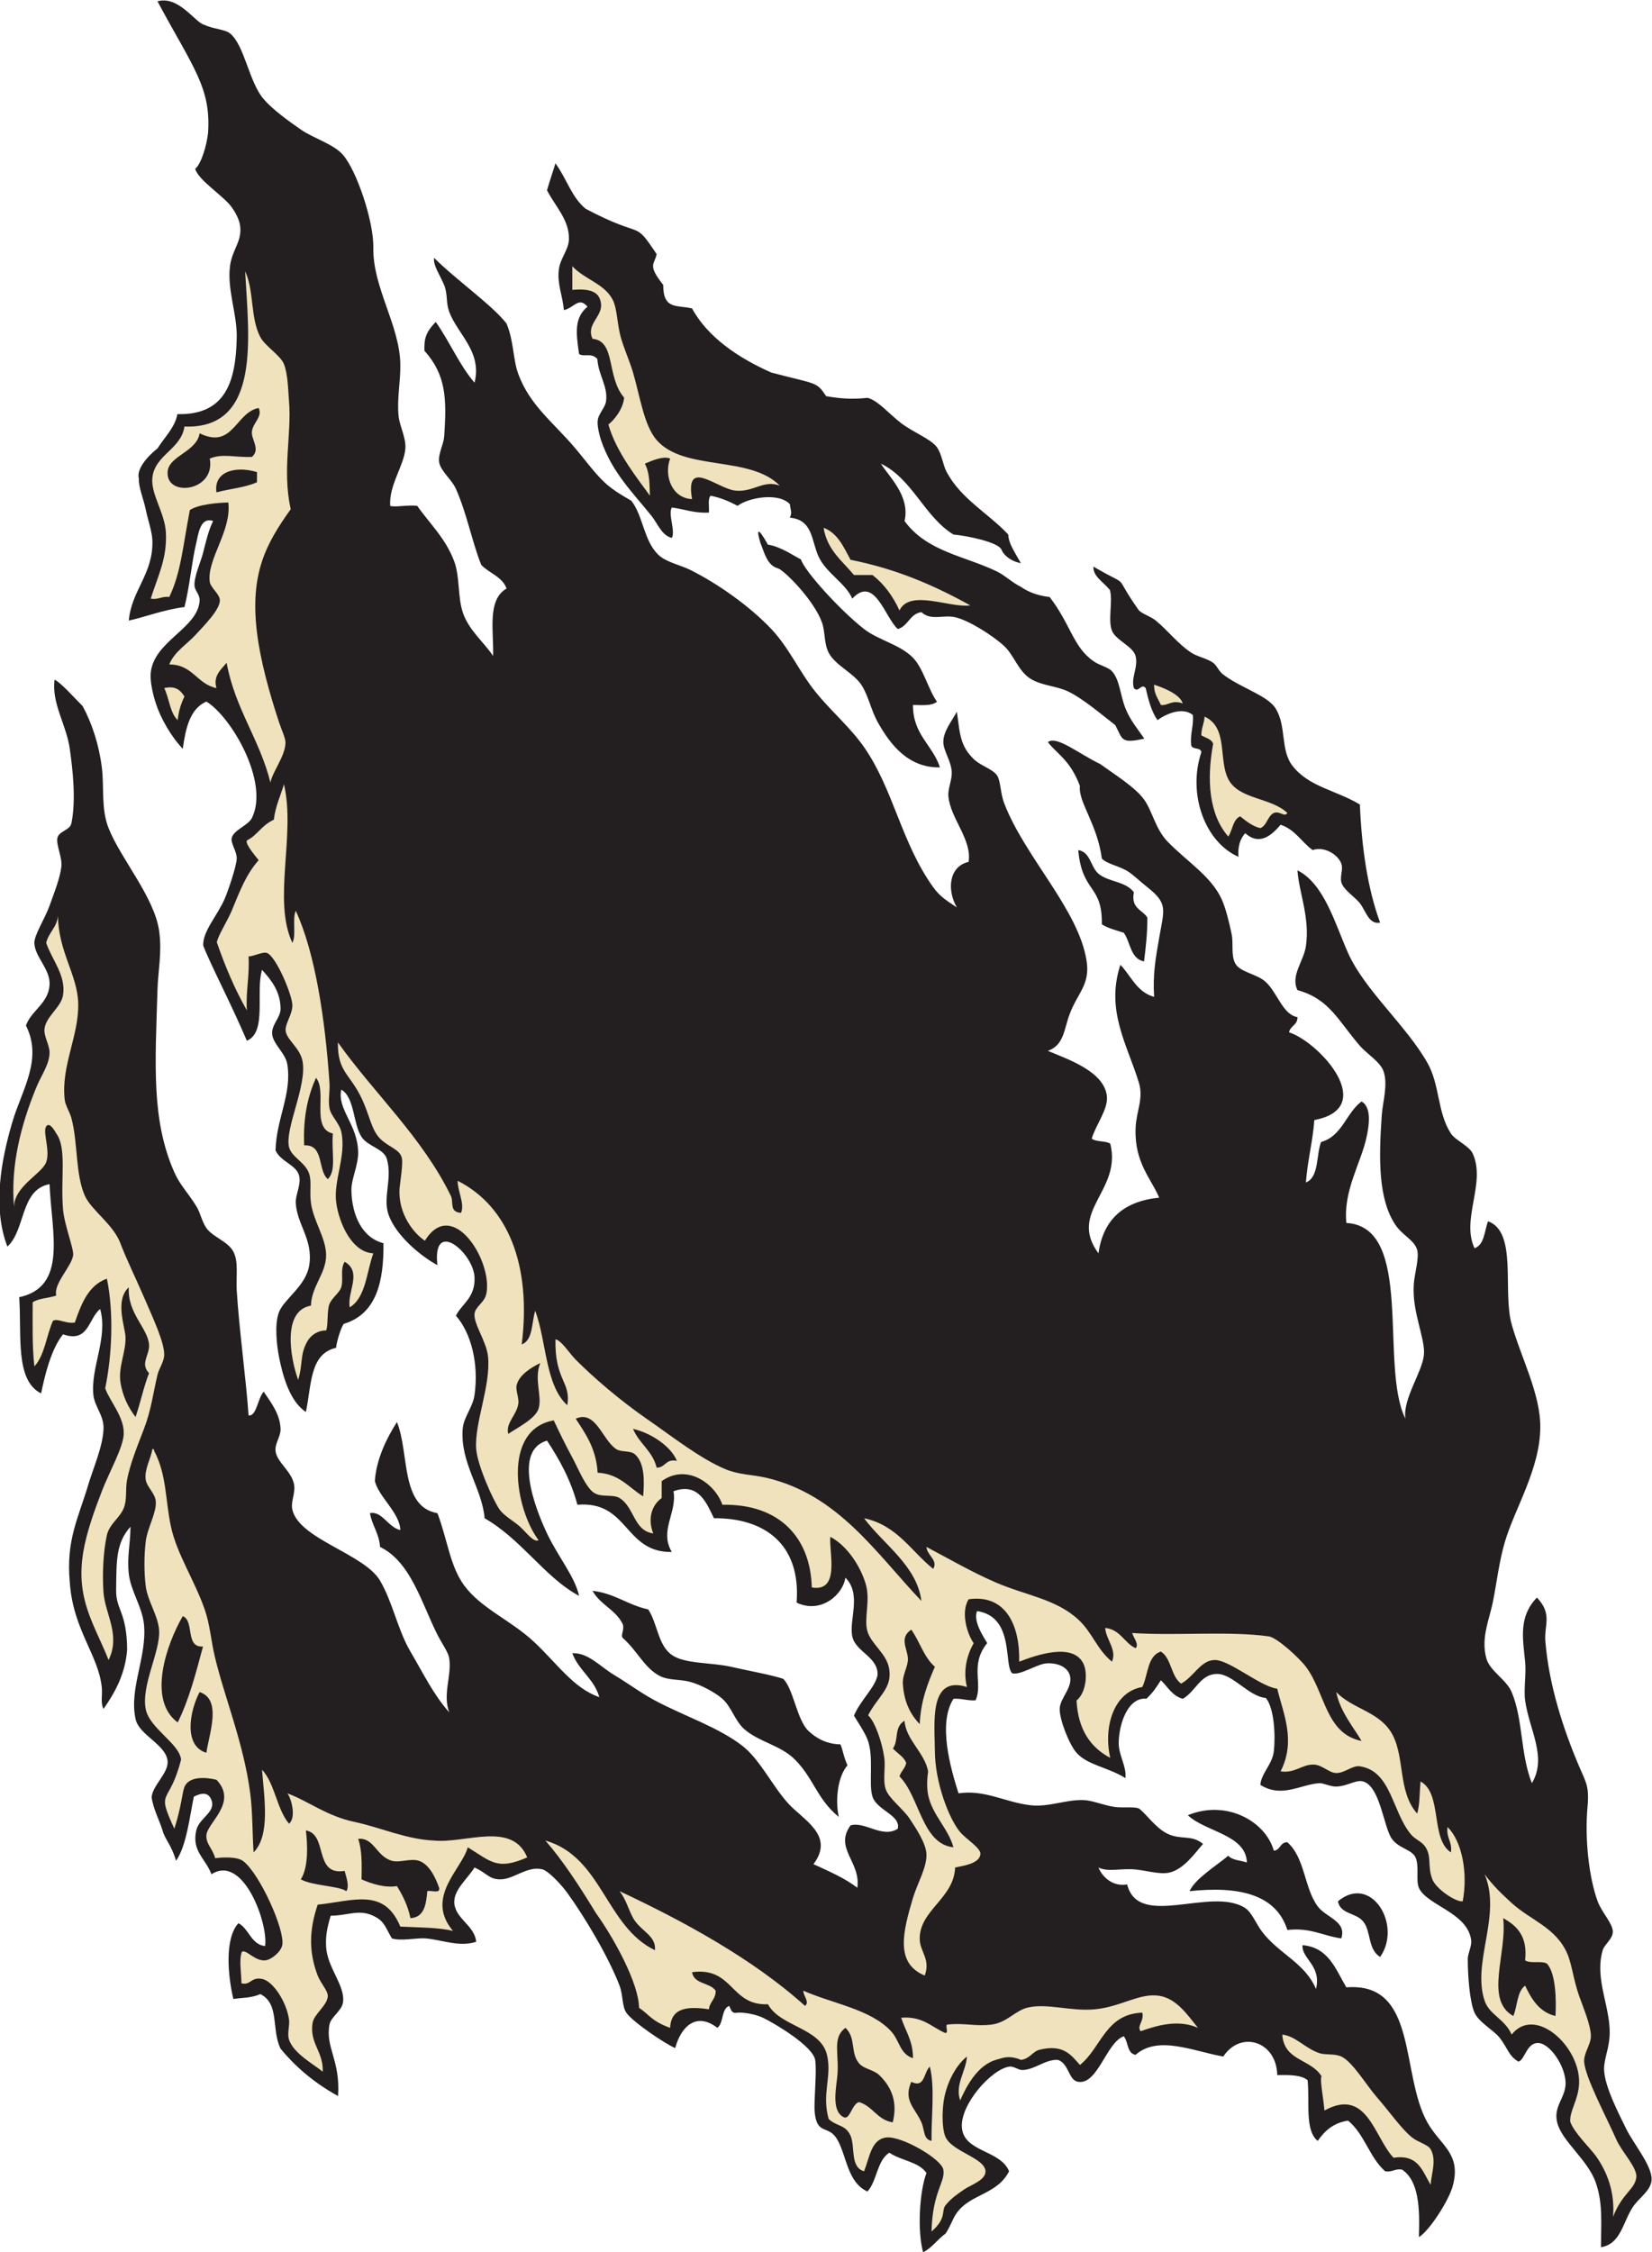
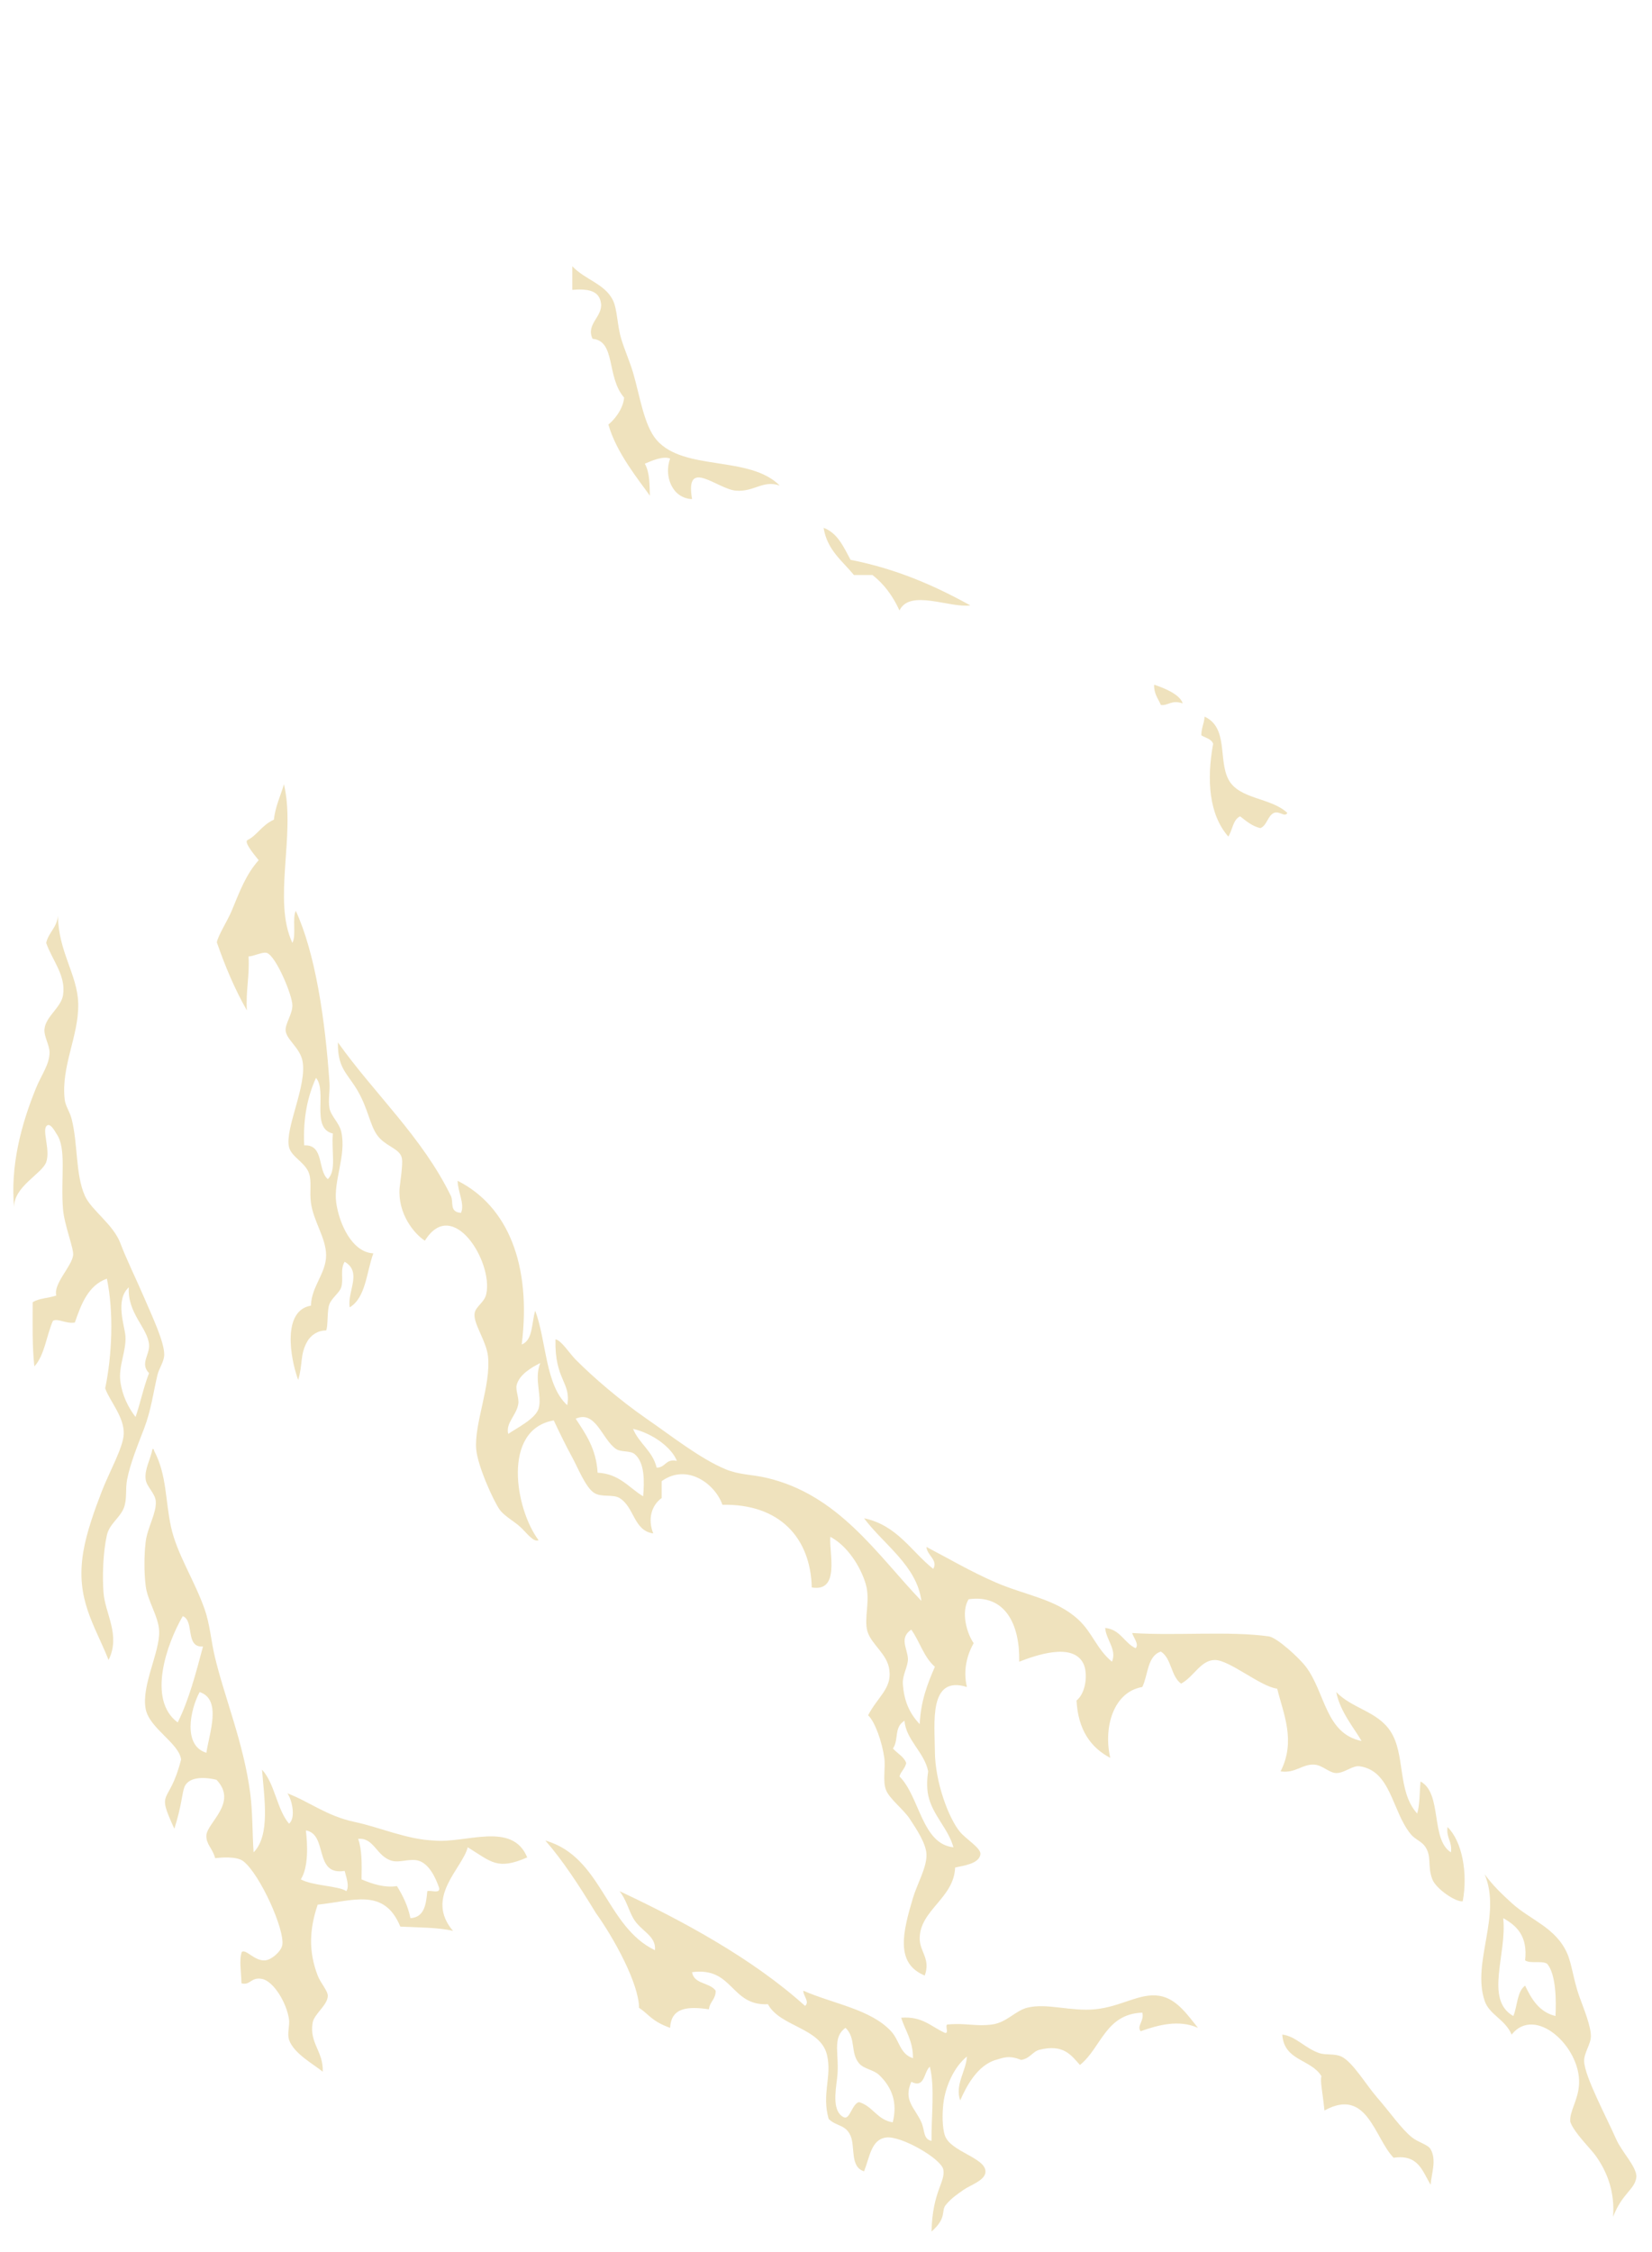
<svg xmlns="http://www.w3.org/2000/svg" viewBox="0 0 626.8 854.027" height="854.027" width="626.8" xml:space="preserve" id="svg2" version="1.1">
  <defs id="defs6" />
  <g transform="matrix(1.333,0,0,-1.333,0,854.027)" id="g10">
    <g transform="scale(0.1)" id="g12">
-       <path id="path14" style="fill:#231f20;fill-opacity:1;fill-rule:evenodd;stroke:none" d="m 1110.64,4967.82 c 11.4,-4.81 50.99,3.26 76.79,0 35.63,-50.46 81.38,-92.82 105.6,-158.4 15.99,-43.29 9.67,-100.24 24,-144 17.03,-52 61.77,-86.34 86.4,-124.8 2.7,68.83 -18.21,159.25 38.4,192 -12.26,34.13 -49.47,43.32 -71.99,67.2 -25.05,61.37 -40.88,146 -72.01,216 -12.29,27.65 -44.15,51.02 -47.99,76.8 -3.24,21.66 12.86,50.43 14.39,72 7.91,111.08 4.56,176.33 -56.25,244.56 -0.84,34.55 3.63,52.07 32.25,81.84 39.25,-55.16 66.76,-122.04 110.41,-172.8 22.56,88.01 -48.62,138.28 -72.01,201.6 -9.22,24.97 -4.31,45.5 -12.81,72.08 -13.93,34.81 -32.8,57.54 -30.39,81.51 59.8,-60.16 168.84,-137.27 206.4,-187.2 21.18,-50.9 17.8,-101.47 33.6,-143.99 32.64,-87.77 97.89,-135.9 158.4,-206.4 28.94,-33.71 57.02,-73.18 86.4,-100.8 19.94,-18.75 44.04,-33.95 76.8,-52.8 33.77,-43.13 35.09,-113.58 76.8,-153.6 22.22,-21.32 62.01,-28.64 91.21,-43.2 79.21,-39.53 169.57,-103.65 230.39,-168 50.09,-52.99 80.23,-122.04 124.8,-177.6 45.04,-56.14 99.81,-101.74 139.2,-158.4 84.2,-121.13 105.68,-271.76 196.8,-398.4 17.65,-24.52 32.87,-34.73 67.2,-57.6 -28.63,50.09 -22.65,116.57 33.6,129.6 9.86,64.47 -52.22,123.34 -57.6,187.2 -1.79,21.38 10.15,44.2 9.6,67.2 -0.74,31.19 -23.73,60.97 -24,86.4 -0.34,31.56 25.67,61.31 38.4,86.4 8,-49.15 6.46,-92.19 43.2,-129.6 20.23,-24.21 58.69,-31.66 72,-52.8 9.26,-14.71 8.99,-49.84 19.2,-76.81 58.19,-153.59 213.47,-304.31 235.21,-451.19 9.76,-66.03 -25.55,-89.4 -48.01,-148.8 -17.26,-45.66 -16.14,-88.91 -62.39,-105.6 57.07,-24.1 161.13,-58.74 168,-129.61 3.56,-36.85 -30.94,-79.37 -43.21,-120 12.22,-10.17 39.27,-5.52 52.8,-14.39 33.96,-134.1 -121.66,-193.05 -33.6,-311.99 13.4,96.99 72.39,148.39 172.8,158.39 -22.57,54.11 -70.49,99.03 -67.2,196.81 1.66,48.92 23.26,84.02 9.61,129.59 -31.7,105.78 -95.98,205.17 -52.81,336 30.61,-31.79 46.87,-77.94 96,-91.2 -4.1,63.59 4.31,110.35 14.4,168 14.35,81.92 25.46,97.18 -33.6,144 -18.6,14.75 -39.52,34.19 -52.79,43.2 -25.96,17.59 -61.36,21.66 -76.81,38.4 -13.08,98.7 -68,161.18 -62.4,206.4 -28.19,75.11 -67.45,92.61 -91.19,124.8 25.26,19.14 87.04,-32.86 148.8,-62.41 40.83,-29.62 100.02,-66.28 124.79,-100.79 24.18,-33.69 32.22,-83.92 67.2,-120 55.38,-57.1 123.03,-97.5 153.6,-163.2 11.35,-24.39 22.1,-67.8 28.8,-100.8 5.18,-25.49 -2.19,-58.53 9.6,-81.6 13.4,-26.22 60.8,-29.93 86.41,-52.81 33.85,-30.25 49.03,-93.94 91.2,-100.8 0.46,-22.86 -20.35,-24.45 -24.01,-43.19 88.53,-29.21 254.65,-215.26 72.01,-249.6 -4.61,-62.59 -19.36,-115.05 -24.01,-177.59 37.87,14.92 28.78,76.81 43.2,115.19 60.36,16.45 71.05,82.55 115.2,115.2 31.41,-17.69 19.73,-75.47 14.41,-100.8 -15.39,-73.11 -67.04,-152.82 -57.61,-244.81 194.74,-10.49 93.45,-407.01 168,-556.79 -8.22,56.27 48.61,132.98 52.81,182.4 3.99,47.13 -34.89,121.48 -28.81,201.6 2.16,28.38 15.74,73.77 9.6,96 -7.77,28.1 -41.87,41.09 -62.39,72.01 -47.96,72.2 -47.53,184.65 -38.4,311.99 2.69,37.69 18.3,86.42 4.79,124.8 -9.31,26.45 -47.69,49.43 -67.19,72 -62.23,72.01 -86.49,133.23 -177.6,158.4 -20.38,41.21 17.57,81.5 23.99,124.8 12.07,81.5 -20.06,153.55 -23.99,216 76.72,-38.81 107.02,-152.45 143.99,-235.2 47.09,-105.4 165.28,-205.98 225.61,-312.01 36.42,-64.02 28.05,-141.98 67.2,-201.58 12.95,-19.75 52.32,-34.94 62.39,-57.6 37.57,-84.47 -34.12,-185.98 4.8,-268.81 28.35,10.06 27.91,48.89 38.4,76.8 84.51,-30.16 40.75,-197.87 67.21,-292.8 26.07,-93.59 82,-197.46 81.59,-292.81 -0.5,-119.04 -72.9,-231.54 -100.8,-326.38 -16.31,-55.47 -22.08,-109.09 -33.59,-168.01 -10.37,-53.03 -35.39,-104.83 -19.2,-163.21 10.22,-36.89 56.74,-59.74 72,-95.99 33.11,-78.71 24.26,-174.71 57.59,-259.2 44.47,74.02 -7.77,152.21 -19.19,235.19 -4.5,32.66 3.6,75.16 0,110.41 -7.04,68.7 -18.37,128.68 33.59,182.41 44.98,-47.27 20.14,-78.32 24,-124.81 10.47,-125.72 51.14,-249.61 96,-355.19 19.47,-45.84 29.35,-56.02 24,-115.22 -8.13,-90.15 3.56,-199.74 28.8,-268.787 11.37,-31.094 43.26,-63.418 43.21,-86.407 -0.06,-21.035 -23.85,-35.898 -28.8,-52.793 -25.05,-85.468 26.59,-168.027 19.2,-249.609 -3.83,-42.207 -18.95,-66.523 -14.41,-100.801 6.12,-46.093 37.6,-107.949 62.41,-158.398 20.44,-41.602 74.02,-105.137 72,-144.004 -1.65,-31.406 -35.57,-51.055 -52.81,-76.797 -29.67,-44.297 -34.31,-106.094 -91.2,-115.195 -0.17,66.523 5.96,122.402 -14.39,182.402 -22.65,66.719 -96.96,117.969 -110.41,172.793 -11.23,45.82 23.57,69.219 24,110.41 0.52,48.789 -46.2,118.457 -81.6,115.196 -30.42,-2.793 -34.98,-49.043 -52.79,-52.793 -27.52,15.761 -30.95,39.179 -52.81,67.187 -17.59,22.559 -59.45,44.082 -72,72.012 -13.98,31.113 -19.42,107.402 -19.2,153.594 0.07,14.863 11.87,35.996 9.6,52.793 -10.67,79.218 -126.45,98.457 -148.8,148.807 -9.18,20.68 1.73,61.45 -9.6,86.41 -10.37,22.85 -47.47,25.23 -67.19,52.79 -23.77,33.2 -32.96,148.77 -81.61,163.2 -20.97,6.21 -43.82,-13.49 -76.8,-14.39 -16.59,-0.47 -36.99,10.31 -48,9.59 -54.38,-3.56 -106.8,-43.32 -168,-4.81 2.32,33.03 34.24,58.13 38.4,96 4.91,44.69 1.06,122.44 -22.76,151.19 -48.64,3.99 -93.93,68.73 -139.19,68.42 -47.95,-0.66 -60.24,-49.73 -97.25,-70.8 -30.11,8.28 -42.61,34.18 -62.4,52.79 -13.74,-21.29 -21.68,-34.14 -41.12,-52.56 -51.93,5.14 -78.08,-70.04 -78.88,-125.04 -0.52,-35.76 22.68,-66.52 19.2,-100.8 -49.23,31 -107.62,36.68 -139.2,72.02 -20.64,23.1 -48.46,93.73 -48,124.78 0.46,31.17 39,61.6 28.8,96.02 -7.65,25.82 -39.37,35.82 -67.2,33.59 -26.03,-2.09 -73.31,-34.18 -96.31,-28.28 -25.79,20.08 8.21,160.8 -100.48,177.09 -11.38,-28.67 16.59,-70.28 28.8,-91.02 -50.56,-63.2 -11.14,-115.52 -33.08,-162.87 -24.03,-1.62 -38.9,5.92 -62.93,4.28 -44.58,-70.2 -8.7,-195.78 14.4,-268.81 74.03,10.8 129.47,-23.98 201.61,-33.59 53.45,-7.11 101.45,15.8 153.59,14.39 24.83,-0.66 54.87,-13.92 86.41,-19.2 24.37,-4.06 55.26,1.49 72,-4.78 19,-13.44 47.68,-55.94 81.59,-72.02 38.51,-18.24 68,-1.54 100.8,-28.78 -21.38,-23.72 -53.9,-72.15 -96,-81.61 -29.1,-6.54 -72.23,8.31 -105.59,9.59 -37.78,1.47 -70.35,-7.61 -96.01,4.81 6.5,-17.58 33.54,-56.02 81.6,-48.01 32.17,-128.476 239.41,-4.65 336,-67.187 18.79,-12.168 30.82,-44.472 48,-67.207 47.71,-63.105 122.05,-88.418 153.6,-163.203 16.05,67.696 -41.44,85.957 -38.4,124.805 75.11,-6.504 94.11,-69.082 124.8,-120 204.44,16.23 153.12,-245.781 230.41,-384.004 36.7,-65.644 98.41,-88.496 71.99,-182.402 -11.72,-41.66 -67.04,-127.344 -96,-143.985 2.91,82.911 -0.04,159.961 -47.99,191.993 -20.97,3.359 -27.05,-8.165 -48,-4.805 -44.46,38.75 -59.4,107.012 -105.61,144.004 -41.87,-6.133 -66.72,-29.278 -86.39,-57.598 -37.46,29.746 -22.26,112.149 -28.8,172.793 -18.42,15.195 -52.26,14.961 -86.41,14.414 -1.62,95.84 -103.44,128.516 -153.59,52.793 -85,14.844 -185.38,61.484 -249.61,4.805 -24.69,4.101 -20.38,37.207 -33.6,52.793 -49.37,-17.09 -73.56,-137.871 -129.6,-129.59 -28.1,4.141 -25.87,51.543 -57.59,62.383 -35.87,2.246 -64.51,-27.364 -100.8,-28.789 -12.4,-0.489 -24.53,11.738 -38.41,9.59 -51.14,-7.891 -139.16,-107.715 -134.4,-172.793 5.19,-70.782 108.92,-63.321 134.4,-124.805 -37.78,-73.379 -123.07,-62.402 -158.4,-134.395 -5.58,-11.367 -13.91,-30.879 -22.79,-43.203 C 2668.82,37.188 2652.17,11.27 2627.43,0 c -16.62,59.941 -10.52,172.168 9.6,225.41 -22.17,32.227 -73.49,35.313 -105.59,57.617 -35.51,-22.109 -34.84,-80.39 -62.41,-110.41 -57.77,26.27 -58.75,101.992 -86.39,148.809 -24.97,42.265 -58.07,9.492 -63.87,78.808 -2.54,30.371 6.87,114.805 1.46,146.778 -6.56,38.847 -112.65,102.519 -148.8,120 -18.72,9.062 -52.25,15.742 -72,14.414 -18.32,-3.926 -18.58,10.215 -24,19.199 -23.02,-8.984 -15.14,-48.867 -33.6,-62.402 -60.56,46.679 -103.89,2.539 -119.99,-57.598 -30.15,12.891 -121.98,75.176 -139.21,100.801 -12.38,18.418 -9.06,50.156 -19.2,76.797 -30.58,80.351 -97.99,193.867 -148.8,264.007 -17.17,23.69 -54.1,63.32 -72,67.18 -44.08,9.55 -80.31,-29.62 -120,-28.78 -31.92,0.66 -36.65,18.16 -71.99,33.59 -19.95,-31.68 -56.76,-61.43 -57.61,-95.997 -1.18,-48.243 57.46,-66.602 62.4,-115.196 -48.3,-15.918 -95.32,5.332 -144,9.59 -23.93,2.09 -70.41,-8.379 -96,0 -17.73,29.785 -20.25,46.289 -45.82,60.664 -45.59,25.645 -78.266,3.672 -128.286,3.926 -10.793,-35.703 -14.699,-58.594 -13.094,-88.594 3.2,-59.414 55.403,-111.054 48,-158.398 -3.73,-23.906 -33.964,-40.684 -38.398,-62.402 -12.223,-66.29 31.516,-101.895 24.332,-203.614 -78.691,43.594 -128.379,92.129 -163.758,134.961 -26.586,55 -1.898,127.344 -57.375,155.059 -26.269,-11.543 -51.004,-9.942 -76.797,-13.906 -15.175,63.339 -25.996,171.835 14.399,215.507 29.89,-14.902 35.551,-60.507 75.816,-65.039 9.883,62.676 -61.898,263.399 -152.617,204.239 -15.723,43.96 -56.844,65.14 -43.199,124.8 8.222,35.96 56.383,51.43 43.199,86.39 -8.043,21.33 -25.379,22.38 -50.055,9.61 -11.164,-51.35 -20.422,-139.86 -50.746,-182.4 -12.972,45.51 -31.554,60.33 -38.398,86.4 -7.317,24.87 -26.602,61.31 -31.102,94.22 2.707,34.16 48.387,69.12 45.5,102.58 -4.14,48.01 -81.019,73.5 -91.195,120 -19.004,86.82 32.785,176.99 24,268.79 -4.77,49.75 -37.793,95.68 -43.203,144 -5.504,49.22 4.246,82.97 4.797,134.42 -41.875,-46.84 -39.93,-97.31 -40.899,-181.6 -0.625,-54.42 30.723,-61.35 31.301,-168.81 -5.41,-68.69 -34.344,-121.08 -67.199,-168.01 -8.957,16.95 -2.957,37.97 -4.797,59.94 -8.816,93.22 -81.848,164.3 -91.203,300.06 -11.199,120.25 24.238,182.38 52.797,278.42 14.207,47.73 41.34,107.81 43.203,158.4 1.414,38.12 -25.137,62.57 -28.805,95.99 -8.531,77.82 42.324,163.42 19.207,244.81 -34.035,-27.27 -32.547,-97.4 -105.601,-72.01 -33.989,-41.49 -52.266,-117.93 -62.403,-167.99 -75.211,36.77 -54.84,169.14 -62.398,273.59 138.062,29.86 92.316,182.52 86.398,321.6 -83.781,-15.41 -67.925,-130.47 -120,-177.59 -42.691,110.8 -18.203,245.58 14.402,355.19 27.129,91.19 86.863,177.66 38.398,273.6 14.652,42.42 63.703,62.46 67.199,115.2 3.016,45.36 -42.652,80.23 -43.199,120 -0.312,22.81 30.027,68.89 43.199,105.6 13.035,36.33 29.313,76.98 33.602,110.4 3.379,26.33 -15.528,63.3 -11.309,82.27 4.547,20.47 35.91,21.25 40.11,42.53 13.136,66.59 3.757,150.34 -4.801,211.2 -9.688,68.87 -52.512,129.64 -43.199,196.8 18.636,-9.24 55.468,-51.04 79.543,-74.97 26.64,-48.42 46.839,-110.41 54.859,-174.63 7.117,-57.03 -2.68,-117.4 19.195,-172.8 34.289,-86.84 130.461,-196.21 144,-292.8 8.457,-60.29 -3.054,-111.27 -4.801,-168 -6.542,-212.66 -17.656,-369.84 48,-518.4 15.813,-35.77 37.754,-56.53 62.403,-96 11.863,-19 15.508,-43.24 28.801,-62.4 17.707,-25.51 61.211,-37.64 76.8,-67.19 15.36,-29.14 7.149,-70.45 9.606,-110.41 6.863,-111.99 27.348,-258.69 33.594,-355.19 22.578,-4.89 26.492,50.21 43.203,67.18 22.664,-33.4 46.289,-64.26 47.996,-105.58 0.883,-21.37 -16.32,-41 -14.399,-62.41 2.895,-32.4 45.985,-57.75 52.797,-95.99 4.489,-25.18 -10.289,-48.69 -4.801,-72.01 19.696,-83.64 204.9,-125.18 249.6,-201.61 36.38,-62.16 49.83,-139.39 86.4,-201.6 37.72,-64.12 65.61,-122.63 110.4,-172.79 -19.41,52.07 7.75,104.51 0,153.59 -2.83,17.91 -20.75,41.74 -33.59,67.21 -45.68,90.57 -75.58,206.93 -163.21,249.59 -2.71,38.91 -22.76,60.45 -28.8,96.02 33.89,7.42 51.75,-40.45 86.4,-48.01 -0.98,48.83 -63.37,96.15 -72.46,140.12 4.48,62.24 33.33,121.01 62.87,167.09 36,-88.81 9,-240.61 115.2,-259.2 28.64,-74.32 35.41,-150.77 76.79,-206.41 48.05,-64.61 131.86,-98.22 196.8,-158.4 66.21,-61.35 113.51,-133.47 187.2,-158.4 -14.82,52.37 -58.72,75.67 -76.8,124.81 45.23,2.24 78.96,-38.07 120,-62.4 36.14,-21.45 74.06,-49.98 115.2,-72.02 82.43,-44.1 180.92,-75.95 249.61,-129.59 49.14,-38.39 84.46,-113.43 129.59,-163.2 42.63,-47.01 133.68,-90.96 72,-172.79 43.73,-20.29 88.72,-39.28 124.8,-67.21 10.82,73.36 -66.94,112.52 -19.19,177.6 41.67,11.87 90.25,-37.93 134.39,-9.59 8.82,38.96 -58.84,51.62 -72,91.19 -11.91,35.8 4.99,114.2 -14.4,163.2 -8.23,20.82 -29,51.61 -38.39,67.19 17.97,43.32 60.21,79.81 67.19,115.22 2.52,52.26 -63.08,66.17 -72,110.39 -9.69,48.06 27.56,120.33 -19.66,167.01 -6.01,-47.17 -68.96,-104.44 -138.74,-71.02 12.93,168.46 -94.24,241.33 -235.2,240 -20.52,41.17 -42.83,103.19 -115.2,76.82 10.58,-61.6 -41.21,-111.93 -4.8,-172.81 -136.33,-1.94 -122.42,146.38 -268.8,134.39 -18.7,70.92 -50.93,128.26 -86.4,182.4 -93.96,-26.68 -38.63,-182.59 0,-263.98 31.89,-67.19 79.4,-122.93 91.2,-177.62 -51.98,28.11 -93.66,70.49 -134.4,110.41 -41.2,40.37 -82.53,80.63 -134.4,110.39 -7.4,86.27 -70.04,157.15 -62.4,254.42 2.6,32.98 28.56,60.91 33.61,95.99 12.8,89.14 -9.96,177.19 -52.81,225.61 14.24,31.78 56.31,51.13 52.81,110.39 -4.14,70 -120.84,168.08 -105.6,33.59 -42.31,22.46 -117.77,81.8 -139.21,144.01 -16.95,49.18 11.78,101.38 -4.8,158.39 -8.36,28.75 -54.22,35.24 -72,62.41 -24.52,37.49 -19.23,112.34 -57.6,134.4 -12.16,-56.52 46.46,-98.47 48,-177.61 0.76,-38.45 -20.032,-75.68 -19.2,-110.39 1.65,-68.61 30.02,-133.22 91.2,-148.81 1.26,-106.97 -18.94,-201.07 -112.453,-229.25 -8.039,-7.95 -21.422,-53.32 -22.407,-68.34 -75.707,-17.09 -69.476,-106.06 -85.933,-182.41 -46.711,30.3 -66.621,105.77 -76.805,158.4 -5.879,30.41 -13.074,90 0,124.81 14.426,38.4 77.07,74.57 86.402,134.39 11.426,73.26 -35.414,115.9 -38.398,177.62 -1.066,21.91 15.898,51.87 9.594,76.8 -7.93,31.36 -51.496,38.49 -67.196,71.99 2.528,91.34 47.071,160.68 33.598,244.8 -5.141,32.11 -40.703,57.01 -43.199,86.4 -2.223,26.12 24.297,47.01 24,72 -0.574,48.63 -25.707,80.65 -52.797,110.39 -18.934,-62.67 14.848,-178.04 -43.203,-201.59 -43.981,103.61 -104.996,219.85 -124.309,270.95 -1.386,41.53 41.649,86.17 61.91,134.4 9.164,21.83 33.133,91.14 33.606,113.05 0.418,19.99 -17.293,42.82 -14.406,57.6 4.55,23.33 46.949,36.15 57.597,57.6 50.508,101.68 -58.929,288.48 -129.597,331.2 -46.829,-20.38 -58.903,-75.5 -67.2,-134.4 -33.066,34.76 -62.734,86.33 -76.8,129.59 -7.188,22.12 -16.93,60.94 -14.403,86.41 9.082,91.53 135.547,126.62 139.199,206.4 0.731,15.89 -13.429,27.44 -14.554,40.88 -2.129,25.46 17.281,66.9 24.156,93.52 8.699,33.7 15.488,64.63 28.801,91.2 -37.09,12.82 -42.235,-38.47 -48,-62.4 -13.188,-54.74 -18.457,-122.61 -33.598,-182.4 -56.23,-6.48 -119.508,-30.47 -158.402,-38.4 7.25,85.1 69.012,131.76 67.199,225.6 -0.535,27.69 -12.871,59.8 -19.199,91.2 -5.293,26.25 -21.535,66.55 -19.199,86.4 -8.461,28.56 27.093,66.44 52.796,86.4 19.336,31.06 50.481,60.43 56.618,97.66 137.84,-3.32 166.777,93.27 168.992,219.13 1.14,65.53 -27.578,135.32 -19.207,201.61 6.097,48.32 34.84,69.51 28.801,115.2 -2.567,19.37 -14.965,40.28 -24,52.8 -23.75,32.92 -94.715,76.13 -103.77,109.03 17.395,14.66 32.691,66.46 36.566,102.17 8.961,129.44 -43.855,187.59 -144,374.4 61.129,17.05 107.801,-62.09 134.403,-67.2 22.918,-11.46 57.609,-12.28 72,-24 41.613,-33.89 53.93,-138.59 96.004,-187.2 25.808,-29.83 70.746,-62.27 105.593,-86.4 36.805,-25.48 93.223,-41.14 120,-72 39.15,-45.13 87.76,-189.2 86.4,-264 -2.06,-113.15 74.75,-219.76 76.8,-331.2 0.92,-49.36 -10.17,-100.38 -4.8,-148.8 3.2,-28.76 21.31,-60.57 19.2,-91.2 -3.28,-47.68 -47.52,-105.33 -43.19,-163.2 z M 3928.23,839.824 c -35.69,22.656 -24.96,72.207 -48,100.801 -21.01,26.074 -64.91,19.961 -72,57.598 95.4,79.547 183.74,-68.946 120,-158.399 z m -302.4,302.406 c 19.3,1.48 17.27,24.33 38.4,23.98 50.73,-44.67 47.53,-129.98 86.41,-182.382 24.06,-32.461 83.06,-41.699 67.19,-91.211 -52.15,7.051 -86.97,31.426 -153.6,24.004 -32.3,102.719 -140.19,125.119 -278.4,110.389 16.2,35.39 73.4,70.33 110.4,100.8 11,-13.01 34.86,-13.12 52.8,-19.2 -2.19,79.44 -118.01,86.8 -167.99,134.42 108.14,44.8 220.35,-15.59 244.79,-100.8 z m -1939.2,739.2 c 63.21,-7.21 100.25,-40.57 158.41,-52.82 26.86,-41.05 27.4,-101.5 67.19,-129.59 36.95,-26.07 113.05,-21.11 168,-33.61 50.29,-11.43 114.97,-23.09 148.8,-34.22 29.19,-27.05 38.68,-116.4 72,-148.16 23.1,-22.01 53.32,-37.87 91.2,-38.4 8.02,-19.1 7.63,-31.8 19.98,-59.71 -26.38,-29.8 -35.92,-94.61 -24.78,-146.7 -62.23,50.94 -71.52,109.92 -124.8,163.21 -41.03,41.01 -101.38,49.41 -144,86.38 -26.38,22.91 -36.77,63.87 -62.4,86.41 -21.39,18.81 -62.09,40.06 -91.19,48.01 -33.21,9.06 -63.58,3.02 -91.21,19.2 -41.8,24.43 -59.84,68.96 -100.8,105.58 -7.83,7.78 4.28,20.08 0,38.4 -18.96,41.84 -65.18,56.43 -86.4,96.02 z m 980.43,2529.14 c -15.1,-12.11 -40.71,-9.67 -68.43,-9.15 -0.26,-85.07 56.06,-113.54 76.8,-177.6 -89.06,-1.59 -140.71,63.06 -177.6,129.6 -18.03,32.54 -24.93,69.65 -43.2,100.8 -21.99,37.5 -76.76,58.58 -96,96 -13.68,26.62 -9.31,59.01 -19.2,86.4 -23.1,63.95 -108.28,148.93 -125.4,153.51 -30.61,8.19 -38.48,45.04 -49.62,72.3 -11.34,37.62 -9.05,49.15 21.43,-5.01 36.94,-5.33 76.29,-33.81 93.84,-41.85 10.75,-34.16 111.69,-145 179.75,-198.15 40.1,-31.31 102.6,-44.16 139.2,-81.6 29.52,-30.2 43.93,-91.62 68.43,-125.25 z m 401.97,-421.96 c 35.42,-5.73 34.52,-47.62 57.6,-67.19 28.66,-24.31 76.31,-20.58 100.8,-52.8 -9.23,-46.03 24.07,-49.54 38.4,-72 0.05,-44.85 -4.45,-85.15 -9.6,-124.8 -38.84,7.56 -38.2,54.6 -57.6,81.6 -21.65,7.15 -44.99,12.61 -62.4,24 1.88,114.21 -56.16,88 -67.2,211.19 z m 43.2,806.41 c 115.98,-67.54 47.76,-8.98 129.61,-124.8 13.09,-11.79 32.44,-16.17 48,-28.8 34.34,-27.9 61.93,-65.57 100.8,-91.2 18.13,-11.96 44.4,-15.98 62.4,-28.8 10.25,-7.31 15.72,-23.67 28.8,-33.6 50.21,-38.13 125.73,-59.32 148.8,-96 31.63,-50.34 13.3,-118.35 47.99,-163.2 47.03,-60.79 124.01,-69.33 192.01,-110.4 5.41,-125.79 22.37,-240.03 57.59,-336 -31.62,-6.25 -39.84,31.68 -57.08,54.57 -13.57,18.04 -48.04,38.85 -53.32,60.63 -4.15,17.13 6.05,36.97 0,52.8 -10.02,26.24 -48.59,49.8 -81.6,38.39 -31.57,22.83 -50.07,58.74 -91.2,72.01 -24.96,-29.33 -59.29,-60.72 -100.8,-24 -13.53,-15.27 -21.34,-36.25 -19.2,-67.2 -94.97,41.71 -145.53,177.96 -105.6,297.6 -1.39,14.6 -25.38,6.62 -28.79,19.2 -3.73,34.12 7.25,53.54 4.79,86.4 -30.48,25.71 -80.57,0.76 -100.8,-14.4 -17.14,24.46 -25.94,57.25 -33.59,91.2 -13.14,15.17 -20.47,-15.17 -33.61,0 -9.02,30.44 13.06,58.29 4.8,91.2 -6.9,27.51 -56.26,44.58 -67.2,72 -12.1,30.36 3.21,85.59 -5.95,116.08 -23.64,27.32 -47.52,38.53 -46.85,66.32 z m -1531.19,1147.2 c 33.07,-45.74 46.26,-97.35 86.39,-129.6 170.09,-89.77 133.37,-26.93 201.6,-128.73 -5.64,-29.8 -27.64,-29.09 18.74,-87.58 -0.18,-71.31 38.92,-56.67 82.07,-66.89 43.84,-81.2 131.34,-140.75 225.59,-182.4 129.06,-34.17 128.13,-24.84 156.12,-67.2 34.23,-5.95 69.82,-10.02 117.48,-4.8 28.33,-5.77 62.79,-46.69 96,-72.01 33.58,-25.58 83.62,-44.8 100.8,-67.19 15.02,-19.57 17.4,-50.82 28.8,-72 41.48,-77.04 117.84,-116.58 175.1,-177.37 1.52,-24.51 12.54,-40.4 36.1,-81.83 -31.89,6.64 -49.7,24.59 -55.15,38.31 -8.53,21.46 -96.92,39.68 -136.85,43.29 -83.19,51.06 -116.53,158.37 -206.4,201.59 20.36,-34.26 84.23,-91.46 67.2,-163.19 64.56,-87.96 171.39,-98.89 264,-144 21.83,-10.64 43.49,-31.93 67.2,-43.2 24.77,-17.71 56.95,-26.46 81.6,-28.8 59.31,-76.1 67.34,-142.99 124.8,-182.4 16.28,-12.23 42.11,-16.95 52.8,-28.8 22.47,-24.9 23.45,-68.03 38.4,-105.6 13.28,-33.34 34.46,-58.25 53.7,-86.18 -66.8,-15.05 -61.17,-2.91 -82.5,38.18 -35.99,27.84 -90.83,74.97 -134.4,96 -33.66,16.24 -79.03,16.56 -110.39,38.4 -32.64,22.72 -44.45,65.97 -72.01,91.2 -32.14,29.42 -99.6,72.61 -139.2,81.6 -33.31,7.57 -69.27,-10.8 -95.99,14.4 -33.56,-4.85 -37.07,-39.74 -67.21,-48 -36.8,32.81 -66,154.44 -129.6,86.4 -17.76,43.17 -74.76,73.13 -95.99,119.99 -20.75,45.78 -15.95,104.23 -81.61,110.4 7.34,15.28 1.69,21.13 0,38.41 -32.21,34.2 -117.98,18.77 -148.8,-4.8 -23.02,12.18 -47.31,23.08 -76.8,28.8 -8.51,-9.08 -3.49,-31.7 -4.8,-48 -42.31,-2.32 -69.92,10.08 -105.6,14.4 -11.19,-18.85 11.01,-67.37 0,-86.4 -28.89,7.04 -39.82,40.09 -57.6,62.39 -51.29,64.37 -112.24,122.53 -143.99,216.01 -4.39,12.91 -10.42,38.09 -9.61,52.8 1.24,22.36 21.22,37.37 24.01,57.6 5.87,42.63 -21.76,73.35 -24.69,120 -17.97,19.72 -38.01,4.51 -52.12,14.4 -8.92,61.06 -13.87,103.04 24,134.4 -24.59,30.04 -39.37,-4.18 -67.19,-9.6 -3.8,42.92 -19.39,73.7 -14.4,115.2 3.9,32.47 28.18,56.5 28.79,86.4 1.13,55.2 -38.38,92.55 -62.4,139.2 7.37,26.24 16.24,50.96 24.01,76.8 v 0" />
      <path id="path16" style="fill:#efe2bd;fill-opacity:1;fill-rule:evenodd;stroke:none" d="m 1629.03,5649.42 c 36.04,-38.42 92.08,-49.71 115.2,-96 13.14,-26.29 12.29,-71.99 24,-110.4 10.19,-33.41 24.44,-65.09 33.6,-96 19.42,-65.52 30.86,-150.16 67.2,-192 77.74,-89.47 264.79,-42.9 350.4,-129.6 -47.4,16.9 -73.04,-18.64 -124.8,-14.4 -52.92,4.33 -145.74,96.04 -124.79,-24 -57.24,2.18 -80.68,66.69 -62.41,115.2 -19.86,8.44 -53.02,-6.45 -72,-14.41 14.82,-27.4 13.04,-60.57 14.41,-91.19 -31.39,44.37 -95.93,122.6 -118.16,202.66 11.95,8.67 41.83,40.81 44.77,76.42 -51.19,59.23 -22.9,161.08 -89.82,167.32 -19.79,41.51 29.13,62.7 24.01,100.79 -4.11,30.47 -26.54,43.28 -81.61,38.41 0,22.4 0,44.8 0,67.2 v 0" />
      <path id="path18" style="fill:#efe2bd;fill-opacity:1;fill-rule:evenodd;stroke:none" d="m 2344.23,4905.42 c 40.63,-15.38 56.98,-55.01 76.81,-91.2 131.07,-25.72 239.85,-73.74 340.8,-129.6 -58.46,-8.21 -171.76,47.47 -201.61,-14.4 -18.61,40.58 -43.51,74.89 -76.8,100.8 -17.6,0 -35.2,0 -52.79,0 -33.18,40.43 -76.25,70.95 -86.41,134.4 v 0" />
      <path id="path20" style="fill:#efe2bd;fill-opacity:1;fill-rule:evenodd;stroke:none" d="m 808.23,4175.82 c 33.961,-143.41 -32.933,-330.3 24,-451.2 11.688,21.92 -0.921,68.12 9.606,91.2 55.176,-119.14 83.684,-307.65 95.996,-489.6 1.625,-24 -4.215,-48.62 0,-72.01 4,-22.17 27.934,-41.58 33.598,-67.18 14.953,-67.58 -23.102,-139.76 -14.399,-201.6 8.516,-60.51 45.489,-141.27 105.599,-144 -19.62,-53.97 -21.31,-125.9 -67.196,-153.62 -7.844,44.49 36.556,100.3 -14.403,129.61 -13.648,-21.99 -2.726,-48.61 -9.601,-72.01 -4.715,-16.05 -25.59,-29.06 -33.598,-47.99 -7.605,-17.99 -3.441,-63.28 -9.602,-75.43 -23.839,0.31 -43.32,-13.42 -53.25,-30.62 -21.976,-38.07 -12.32,-64.94 -26.292,-109.94 -22.887,62.77 -45.735,197.46 36.347,211.19 1.356,55.06 43.528,91.81 43.195,144 -0.308,48.67 -36.359,96.72 -43.195,148.81 -4.32,32.93 2.348,57.7 -4.801,81.6 -9.828,32.83 -50.769,47.79 -57.601,76.8 -12.403,52.65 51.961,174.96 38.398,244.79 -7.332,37.77 -45.89,60.76 -48,86.4 -1.636,19.92 19.293,46.06 19.199,72 -0.097,28.61 -45.785,138.09 -71.996,148.8 -11.671,4.77 -39.296,-10.16 -52.8,-9.6 3.304,-56.11 -8.11,-97.49 -4.801,-153.61 -34.164,59.89 -61.649,124.91 -85.422,193.48 2.867,18.66 31.144,62.84 42.223,89.73 24.234,58.82 41.203,103.91 76.796,144 -18.171,22.44 -42.093,52.26 -31.539,57.4 27.102,13.21 40.004,42.03 74.743,57.8 4.589,38.61 18.988,67.41 28.796,100.8 z m 57.598,-1027.21 c 57.426,3.03 37.61,-71.19 67.203,-95.99 25.297,23.88 9.84,77.07 14.403,129.61 -63.485,14.85 -15.262,120 -48,158.39 -23.399,-51.81 -37.207,-113.19 -33.606,-192.01 v 0" />
      <path id="path22" style="fill:#efe2bd;fill-opacity:1;fill-rule:evenodd;stroke:none" d="m 165.035,3801.42 c 1.063,-102.45 55.82,-167.58 57.598,-249.6 1.996,-92.23 -49.547,-177.78 -38.399,-273.6 1.973,-16.97 14.34,-34.38 19.2,-52.8 18.879,-71.59 10.781,-159.74 38.398,-220.79 18.457,-40.8 80.566,-80.7 100.801,-134.42 17.191,-45.62 43.758,-99.19 67.203,-153.59 25.258,-58.63 57.566,-126.82 57.598,-163.2 0.015,-19.67 -14.805,-39.16 -19.204,-57.6 -11.89,-49.88 -17.796,-99.94 -38.394,-153.59 -17.648,-45.98 -39.121,-98.5 -48.004,-144.01 -5.562,-28.51 0.563,-56.46 -9.602,-81.6 -11.308,-27.99 -40.851,-45.02 -47.996,-76.8 -10.8,-48.06 -13.195,-115.62 -9.601,-163.2 4.629,-61.35 49.445,-121.19 14.398,-191.99 -40.359,101.85 -94.359,172.48 -72,307.19 9.176,55.25 31.563,117.85 52.805,172.81 21.488,55.6 61.18,124.86 62.394,163.18 1.547,48.69 -40.023,93.11 -52.796,129.61 19.445,93.95 24.875,215.45 4.8,311.99 -52.933,-19.06 -72.617,-71.38 -91.203,-124.78 -25.609,-4.43 -48.226,13.01 -62.394,4.78 -18.606,-42.18 -23.547,-98.04 -52.805,-129.59 -6.371,56.02 -4.871,119.93 -4.801,182.41 17.18,11.62 45.973,11.62 67.203,19.2 -8.988,33.43 44.844,83.65 47.996,115.19 1.887,18.87 -25.062,85.39 -28.796,129.61 -7.477,88.56 11.242,174.84 -19.2,216 -0.484,0.64 -14.355,27.46 -24.004,23.99 -20.917,-7.53 8.77,-68.68 -4.8,-105.59 -12.235,-33.31 -94.243,-70 -91.196,-129.61 -11.371,118.9 19.945,236.92 62.399,340.8 15.394,37.67 38.262,67.02 38.398,100.8 0.09,21.89 -16.683,45.79 -14.398,67.2 3.797,35.59 47.246,61.06 52.801,96 8.945,56.21 -31.582,100.36 -48.004,148.8 6.976,29.82 30.269,43.33 33.605,76.8 z M 357.031,2606.21 c 3.032,-41.91 -20.422,-85.64 -14.398,-129.59 5.441,-39.69 22.347,-73.55 43.203,-100.8 13.894,40.51 23.074,85.72 38.398,124.81 -26.601,27.77 2.618,51.73 0,81.6 -4.168,47.5 -61.89,88.63 -57.601,162.48 -39.82,-35.59 -11.629,-110.35 -9.602,-138.5 v 0" />
      <path id="path24" style="fill:#efe2bd;fill-opacity:1;fill-rule:evenodd;stroke:none" d="m 961.832,3441.42 c 104.488,-146.78 240.118,-269.53 321.598,-436.79 8.51,-17.46 -5.57,-45.68 28.8,-48.01 11.18,25.7 -9.63,60.68 -9.6,91.19 142.53,-72.2 210.51,-237.99 182.41,-465.58 32.48,12.3 27.73,61.85 38.39,95.99 32.45,-87.56 28.28,-211.72 91.2,-268.81 11.66,66.41 -36.15,70.26 -33.59,187.21 15.77,-1.42 40.19,-40.12 57.59,-57.6 50.91,-51.19 126.94,-116.38 201.6,-168 73.41,-50.75 152.86,-113.79 225.6,-144.01 37.67,-15.64 75.55,-14.78 115.2,-23.98 206.04,-47.87 314.4,-217.21 441.61,-350.41 -13.01,100.6 -107.98,160.82 -163.21,235.19 93.95,-19.65 133.64,-93.55 196.8,-143.98 14.75,24.74 -17.73,38.4 -19.2,62.38 59.94,-31.19 126.11,-70.23 196.8,-100.8 86.93,-37.56 171.31,-46.87 235.2,-105.59 40.83,-37.53 51.92,-83.51 96,-120 14.83,34.11 -17.19,62.74 -19.2,96 43.43,-4.57 53.7,-42.3 86.4,-57.6 11.38,10.14 -6.81,31.31 -9.59,43.21 124.25,-8.38 275.82,6.23 388.8,-9.61 23.26,-3.27 86.41,-60.96 105.59,-86.41 55.72,-73.91 55.33,-189.98 158.4,-211.19 -18.26,32.97 -61.2,82.77 -72,139.2 45.16,-46.9 116.09,-54.38 153.6,-110.39 44.58,-66.58 18.77,-170.94 76.8,-235.22 7.79,25.82 6.45,60.76 9.6,91.21 62.5,-33.51 27.7,-164.31 86.41,-201.6 4.37,31.58 -13.99,40.41 -9.61,71.99 41.29,-40.33 58.36,-130.41 43.2,-211.187 -19.02,-3.008 -75.66,34.787 -86.4,62.407 -14.46,37.16 -1.48,63.26 -19.2,91.19 -11.42,18.02 -29.03,20.78 -43.2,38.39 -52.89,65.84 -55.31,178.81 -143.99,192.02 -21.32,3.16 -42.87,-19.32 -67.21,-19.2 -19.47,0.08 -39.58,22.67 -62.39,23.98 -35,2.01 -53.09,-25.35 -96.01,-19.2 44.47,87.29 7.35,165.02 -9.6,235.22 -47.32,5.54 -135.96,81.87 -177.6,81.6 -40.29,-0.29 -59.39,-47.56 -95.99,-67.21 -29.14,20.47 -27,72.21 -57.61,91.19 -38.89,-12.3 -36.02,-66.36 -52.79,-100.8 -82.29,-13.94 -111.33,-115.11 -91.21,-201.6 -56.68,29.73 -91.76,81.06 -96,163.2 27.55,22 32.78,78.73 19.2,105.61 -30.42,60.25 -134.8,23.11 -182.39,4.8 2.25,106.92 -40.43,192.29 -144.01,177.6 -22.98,-37.15 -4.17,-99 14.41,-124.8 -18.09,-32.27 -31.03,-76.12 -19.21,-124.81 -109.8,34.44 -91.51,-104.43 -91.19,-182.4 0.35,-88.67 39.91,-192.6 72,-230.39 17.4,-20.49 59.06,-45.35 57.6,-62.4 -2.48,-28.66 -52.57,-33.5 -72.01,-38.4 -3.29,-87.34 -100.52,-120.958 -100.8,-201.603 -0.12,-38.359 31.65,-57.597 14.4,-105.605 -84.56,34.551 -62.8,122.851 -33.6,220.798 11.9,39.9 40.28,87.87 38.4,124.81 -1.53,30.29 -27.67,70.19 -48,100.8 -17.88,26.93 -57.27,56.09 -67.19,81.6 -9.96,25.61 -0.84,62.05 -4.81,91.19 -5.97,43.93 -26.22,102.79 -46.03,121.17 26.91,52.13 67.68,75.98 60.44,128.44 -4.8,45.53 -51.3,72.54 -62.41,110.39 -10.81,36.88 9.23,86.72 -4.8,134.42 -14.91,50.7 -52.86,109.16 -100.8,134.39 -4.34,-43.34 29.19,-158.07 -52.79,-144 -3.52,140.7 -91.13,238.32 -254.41,235.19 -20.28,58.93 -100.34,119.12 -172.8,67.21 0,-16 0,-31.99 0,-48.01 -28.45,-20.31 -40.64,-59.16 -24,-100.78 -56.25,7.93 -53.21,74.53 -96,100.78 -18.57,11.41 -50.89,1.15 -72,14.41 -24.34,15.28 -46.11,70.88 -62.4,100.81 -19.71,36.17 -37.18,72.34 -52.8,105.58 -148.12,-25.78 -110.06,-251.87 -43.2,-340.8 -14.3,-7.01 -33.82,20.96 -52.8,38.42 -15.9,14.61 -44.67,30.33 -57.6,47.99 -16.99,23.2 -63.29,124.49 -67.2,172.81 -5.87,72.6 42.51,181.99 33.6,263.98 -4.63,42.64 -40.52,90.73 -38.39,120 1.57,21.74 27.95,31.37 33.59,57.6 19.62,91.27 -96.14,278.5 -174.85,151.15 -31.22,20.22 -77.44,77.11 -72,149.91 1.78,16.77 9.44,66.21 6.85,82.94 -4.18,27.13 -37.05,32.13 -62.4,57.6 -24.99,25.14 -29.08,65.24 -52.8,115.21 -32.69,68.89 -68.581,74.61 -67.198,158.4 z m 508.808,-974.41 c -3.76,-14.39 6.98,-36.93 4.79,-52.79 -4.61,-33.46 -36.74,-54.63 -28.8,-86.41 24.05,16.55 77.67,42.87 86.4,72.01 10.76,35.88 -13.86,83.32 4.8,129.59 -25.68,-12.79 -59.51,-32.95 -67.19,-62.4 z m 335.99,-196.8 c -12.84,10.9 -38.5,4.87 -52.79,14.42 -40.14,26.76 -57.75,111.95 -115.21,86.39 28.58,-43.42 58.42,-85.59 62.4,-153.6 62.42,-3.18 88.66,-42.54 129.61,-67.21 3.32,40.63 5.4,95.04 -24.01,120 z m 62.4,-38.39 c 25.9,-0.3 24.91,26.29 57.6,19.2 -14.9,38.26 -68.9,78.04 -124.8,91.21 17.2,-42.02 55.73,-62.68 67.2,-110.41 z m 715.2,-542.41 c 1.42,-21.56 -15.9,-46.75 -14.39,-71.99 2.91,-49.02 19.38,-85.62 47.99,-115.19 2.94,65.86 22.38,115.21 43.21,163.18 -31.15,26.47 -43.2,72.01 -67.21,105.61 -34.88,-23.5 -11.47,-53.07 -9.6,-81.61 z m -42.71,-256.6 c 15.16,-15.74 31.3,-23.61 37.91,-40.99 -3.16,-16.04 -14.93,-23.48 -19.2,-38.4 57.73,-57.58 63.55,-192.31 153.6,-201.6 -15.26,54.82 -60.19,91.42 -71.99,148.81 -4.43,21.44 -2.88,49.16 0,67.18 -10.28,53.85 -63.71,90.16 -67.21,144.01 -31,-18.27 -15.67,-54.67 -33.11,-79.01 v 0" />
      <path id="path26" style="fill:#efe2bd;fill-opacity:1;fill-rule:evenodd;stroke:none" d="m 433.832,2284.63 c 4.082,0.88 4.527,-1.88 4.801,-4.81 36.383,-68.98 31.457,-139.33 48,-215.99 16.812,-77.91 66.512,-151.15 96,-235.22 14.918,-42.5 17.91,-88.59 28.797,-134.39 27.894,-117.25 82.336,-246.64 100.8,-388.81 7.133,-54.86 5.84,-113.98 9.602,-167.99 48.207,48.38 30.043,155.29 24.004,235.2 36.859,-39.94 41.676,-111.92 76.797,-153.6 20.98,16.76 7.133,71.64 -4.801,86.39 61.609,-23.07 111.848,-64.73 192.008,-81.58 70.95,-14.94 148.12,-49.87 225.59,-52.81 89.48,-8.87 222.56,55.95 265.23,-47.99 -85.21,-36.96 -101.8,-12.82 -169.23,28.79 -16.39,-61.82 -123.17,-142.29 -41.96,-237.933 -39.47,10.136 -102.87,9.902 -150.04,12.324 -46.14,111.929 -135.27,72.637 -235.196,62.402 -24.097,-71.25 -25.98,-133.808 0,-201.601 8.282,-21.602 28.871,-43.242 28.797,-57.598 -0.133,-26.719 -38.988,-51.387 -43.195,-76.797 -9.703,-58.594 30.906,-80.742 28.797,-139.199 -23.43,19.727 -83.184,51.641 -96,91.211 -5.746,17.734 2.527,40.098 0,57.598 -7.145,49.433 -45.082,109.043 -76.797,115.195 -31.957,6.191 -32.75,-19.395 -58.578,-12.481 -0.426,32.442 -7.18,65.43 0.972,89.278 12.098,9.082 36.637,-27.188 67.204,-24.004 17.578,1.836 44.562,25 48,43.203 8.074,42.754 -62.981,200.882 -110.403,238.532 -19.34,15.35 -65.965,10.63 -80.621,8.93 -7.414,28.44 -25.922,38.94 -24.976,64.53 1.32,35.88 90.894,93.32 28.796,158.42 -40.878,9.82 -79.531,6.74 -91.027,-19.9 -6.805,-15.79 -8.129,-54.73 -28.973,-119.3 -53.671,116.7 -15.125,61.93 19.204,196.8 -5.368,46.42 -90.336,88.69 -100.801,143.98 -12.637,66.8 40.39,160.8 38.398,220.8 -1.41,42.5 -33.133,85.67 -38.398,129.61 -4.774,39.84 -4.473,86.27 0,124.81 4.648,40.09 31.121,81.81 28.801,115.19 -1.614,23.16 -26.016,41.27 -28.801,62.4 -3.875,29.44 14.625,58.54 19.199,86.41 z m 71.996,-777.62 c 31.992,64.03 51.735,140.28 72.004,216.02 -51.801,-3.81 -23.398,72.6 -57.598,86.38 -45.648,-78.41 -101.894,-238.2 -14.406,-302.4 z m 81.606,-86.38 c 7.964,55.11 44.875,151.81 -19.204,172.79 -26.878,-50.08 -48.328,-152.33 19.204,-172.79 z m 268.796,-360 c 33.071,-18.58 108.942,-18.48 129.598,-33.62 9.735,14.44 -0.988,41.58 -4.797,57.62 -89.394,-14.2 -46.343,104.04 -110.394,115.19 4.519,-37.14 8.281,-103.78 -14.407,-139.19 z m 172.8,0 c 29.3,-12.8 66.75,-24.81 100.81,-19.2 16.47,-26.72 31.04,-55.356 38.39,-91.215 39.31,2.285 44.66,38.555 48,76.795 10.9,3.5 37.45,-8.63 33.61,9.61 -9.06,26.19 -27.26,67.23 -57.61,76.8 -24.71,7.79 -54.14,-6.37 -76.8,0 -44.53,12.54 -50.25,66.58 -96,62.4 11.04,-30.57 10.55,-72.66 9.6,-115.19 v 0" />
      <path id="path28" style="fill:#efe2bd;fill-opacity:1;fill-rule:evenodd;stroke:none" d="m 1552.23,1171.02 c 161.8,-46.22 171.48,-244.536 312,-311.997 3.96,42.188 -40.94,54.024 -61.94,91.192 -13.81,24.433 -19.75,52.795 -38.86,76.795 180.91,-84.686 379.96,-192.83 528,-326.385 14.17,11.387 -5.8,29.063 -4.8,43.203 86.1,-37.676 191.39,-52.637 249.6,-115.215 24.45,-26.269 24.41,-64.316 62.4,-76.797 0.35,49.961 -21.69,77.52 -33.6,115.196 60.87,4.883 85.92,-26.074 124.81,-43.184 13.35,-2.168 -3.78,26.152 9.59,23.985 47.61,4.746 79.31,-6.348 124.8,0 41.78,5.839 65.75,39.55 100.8,48.007 55.49,13.379 123.25,-11.601 192,-4.804 74.72,7.382 126.37,47.05 182.4,38.398 49.72,-7.676 81.18,-55.254 110.41,-91.191 -55,24.257 -113.25,8.047 -163.21,-9.61 -11.86,15.371 10.75,28.36 4.81,52.813 -105.29,-3.516 -116.99,-100.625 -177.61,-148.809 -25.58,28.887 -47.38,59.961 -115.2,43.203 -19.6,-4.843 -26.74,-25.156 -52.35,-28.808 -35.07,14.804 -54.33,4.726 -69.21,0.801 -55.57,-14.727 -87.28,-78.008 -104.03,-115.997 -15.64,44.493 16.54,82.598 19.19,124.805 -35.44,-28.183 -61.47,-83.808 -67.2,-134.394 -3.17,-27.989 -3.5,-68.164 4.81,-91.211 16.14,-44.825 113.81,-61.973 115.19,-100.801 0.93,-25.84 -43.51,-39.16 -62.39,-52.793 -15.42,-11.113 -33.11,-21.719 -50.83,-43.242 -13.79,-16.719 4.45,-36.289 -40.37,-75.371 2.63,114.394 39.94,140.273 33.59,176.211 -5.36,30.371 -120.26,97.148 -163.19,91.191 -42.31,-5.84 -46.15,-55.371 -62.41,-95.996 -40.57,11.699 -24.82,69.648 -38.39,100.801 -14.26,32.734 -39.74,26.093 -62.41,48.007 -20.44,71.954 10.02,120.665 -4.8,182.403 -18.6,77.461 -133.73,79.785 -167.99,143.984 -107.38,-4.961 -97.99,106.836 -216,91.211 5.2,-34.805 51.04,-28.945 67.19,-52.793 0.35,-24.336 -16.97,-31.035 -19.2,-52.812 -59.28,8.652 -107.83,5.761 -110.4,-52.793 -53.04,18.867 -60.48,38.711 -88.55,57.031 -0.47,68.848 -71.11,197.695 -122.65,269.375 -47.89,78.261 -94.28,149.711 -144,206.391 z m 830.41,-676.801 c -4.93,-39.278 -13.89,-94.649 19.2,-110.391 17.52,-7.773 22.89,37.774 43.19,43.184 39.58,-11.621 51.61,-50.782 96.01,-57.598 14.3,56.797 -2.53,99.805 -38.4,134.414 -16.25,15.645 -43.71,16.973 -57.61,33.594 -25.33,30.312 -7.72,71.367 -38.4,100.801 -40.5,-29.121 -15.66,-77.637 -23.99,-144.004 z m 211.19,-9.59 c -23.48,-53.516 10.34,-73.438 28.81,-115.215 10.07,-22.793 4.66,-47.773 28.8,-52.793 -0.84,69.238 10.02,152.305 -4.81,211.192 -17.95,-15.762 -13.52,-62.598 -52.8,-43.184 v 0" />
      <path id="path30" style="fill:#efe2bd;fill-opacity:1;fill-rule:evenodd;stroke:none" d="m 4225.83,1075.02 c 24.03,-32.56 47.65,-54.88 76.81,-81.602 53.13,-48.711 125.68,-69.277 158.4,-144.004 12.57,-28.711 18.56,-78.008 33.59,-120 13.96,-38.965 33.57,-85.019 33.6,-115.195 0.02,-22.656 -20.38,-47.91 -19.19,-71.992 2.13,-43.516 63.62,-158.204 91.19,-220.801 15.82,-35.918 56.65,-76.485 57.6,-105.606 -2.62,-37.265 -39.58,-45.664 -66.47,-115.195 5.36,70.43 -16.25,126.66 -48.72,172.793 -14.76,20.957 -62.8,66.855 -73.06,97.578 -2.87,29.805 23.19,61.895 25.05,108.828 4.17,104.922 -125.19,223.594 -191.99,139.199 -18.25,43.379 -63.42,56.329 -76.81,95.997 -36.98,109.589 49.17,243.398 0,360 z m 81.6,-403.204 c 11.93,28.086 10.25,69.766 33.61,86.407 18.53,-39.063 40.2,-75 86.39,-86.407 2.38,41.329 1.92,119.922 -24,148.809 -14.52,9.473 -48.61,-0.625 -62.39,9.59 7.61,68.418 -23.25,98.359 -62.41,120 11.5,-101.582 -54.13,-231.621 28.8,-278.399 v 0" />
      <path id="path32" style="fill:#efe2bd;fill-opacity:1;fill-rule:evenodd;stroke:none" d="m 3649.84,619.023 c 38.08,-4.199 64.01,-38.71 105.59,-52.812 17.44,-5.898 43.2,-0.742 62.4,-9.59 31.84,-14.668 71.3,-81.426 100.8,-115.195 37.17,-42.559 70.81,-91.563 100.8,-115.215 18.21,-14.356 45.02,-19.746 52.8,-33.594 17.68,-31.445 1.49,-70.097 0,-100.801 -23.47,37.325 -33.97,87.637 -105.6,76.797 -54.94,56.973 -75.11,201.641 -196.79,134.414 -4.42,46.875 -13.3,86.485 -8.34,97.481 -30.73,49.765 -106.68,43.008 -111.66,118.515 v 0" />
-       <path id="path34" style="fill:#efe2bd;fill-opacity:1;fill-rule:evenodd;stroke:none" d="m 697.832,5635.02 c 25.891,-56.31 14.231,-132.5 43.199,-187.21 13.797,-26.04 57.414,-51.97 67.199,-76.79 11.567,-29.33 11.848,-75.36 14.403,-105.6 8.012,-94.86 -19.84,-195.28 4.801,-307.2 -70.266,-98.39 -116.266,-182.34 -96.004,-350.4 9.644,-79.96 34.863,-170.75 62.402,-254.4 8.82,-26.79 19.023,-45.79 18.75,-59.94 -0.727,-37.95 -37.898,-83.27 -42.746,-112.86 -31.074,124.13 -100.766,209.64 -124.801,340.8 -16.652,-20.48 -39.105,-37.39 -28.805,-72 -55.953,11.24 -67.164,67.22 -134.394,67.2 14.519,36.67 48.594,55.51 76.797,86.4 19.941,21.84 67.375,68.85 67.195,96 -0.109,18.18 -26.519,35.5 -28.797,52.8 -8.457,64.53 62.742,144.68 52.805,225.6 -30.441,-0.9 -84.578,-5.09 -109.453,-21.53 -20.406,-106.8 -25.613,-178.49 -58.547,-247.27 -21.91,2.7 -29.898,-8.51 -52.805,-4.8 21.321,67.14 46.559,113.95 43.199,187.2 -2.621,57.28 -44.363,110.91 -38.398,158.4 8.039,63.98 81.859,79.79 91.203,144 220.418,-8.38 182.195,259.87 172.797,441.6 z M 467.434,4449.42 c 30.32,6.68 44.8,-3.67 57.601,-24 -9.383,-19.42 -16.738,-40.87 -19.207,-67.2 -22.359,20.83 -24.019,62.37 -38.394,91.2 z m 100.796,724.8 c -8.695,-53.63 -88.55,-63.56 -91.199,-110.4 -4.133,-73.13 137.571,-54.66 120,38.4 36.664,15.55 72.5,2.64 120,4.8 25.305,21.71 -2.359,49.21 0,72 2.688,25.93 31.239,41.53 19.199,67.2 -65.64,-12.47 -73.257,-118.76 -168,-72 z m 48,-168 c 37.688,10.32 82.415,13.59 115.2,28.8 0,9.6 0,19.19 0,28.8 -62.629,19.02 -124.297,0.56 -115.2,-57.6 v 0" />
      <path id="path36" style="fill:#efe2bd;fill-opacity:1;fill-rule:evenodd;stroke:none" d="m 3428.69,4368.15 c 67.84,-31 38.74,-122.09 67.54,-177.93 29.95,-58.07 121.23,-51.52 168,-96 -7.67,-13.46 -21.6,6.74 -38.4,0 -18.28,-8.92 -19.06,-35.34 -38.4,-43.2 -24.51,5.89 -40.4,20.4 -57.59,33.6 -20.78,-9.64 -21.58,-39.23 -33.61,-57.6 -55.05,62.73 -62.04,161.02 -43.19,264 -5.06,14.15 -21.72,16.69 -33.61,24 -0.16,20.96 8.11,33.48 9.26,53.13 z m -143.66,90.87 c 25.44,-8.16 73.93,-27.11 81.41,-53.22 -32,11.25 -41.64,-7.34 -62.21,-4.38 -7.6,18 -19.96,31.23 -19.2,57.6 v 0" />
    </g>
  </g>
</svg>